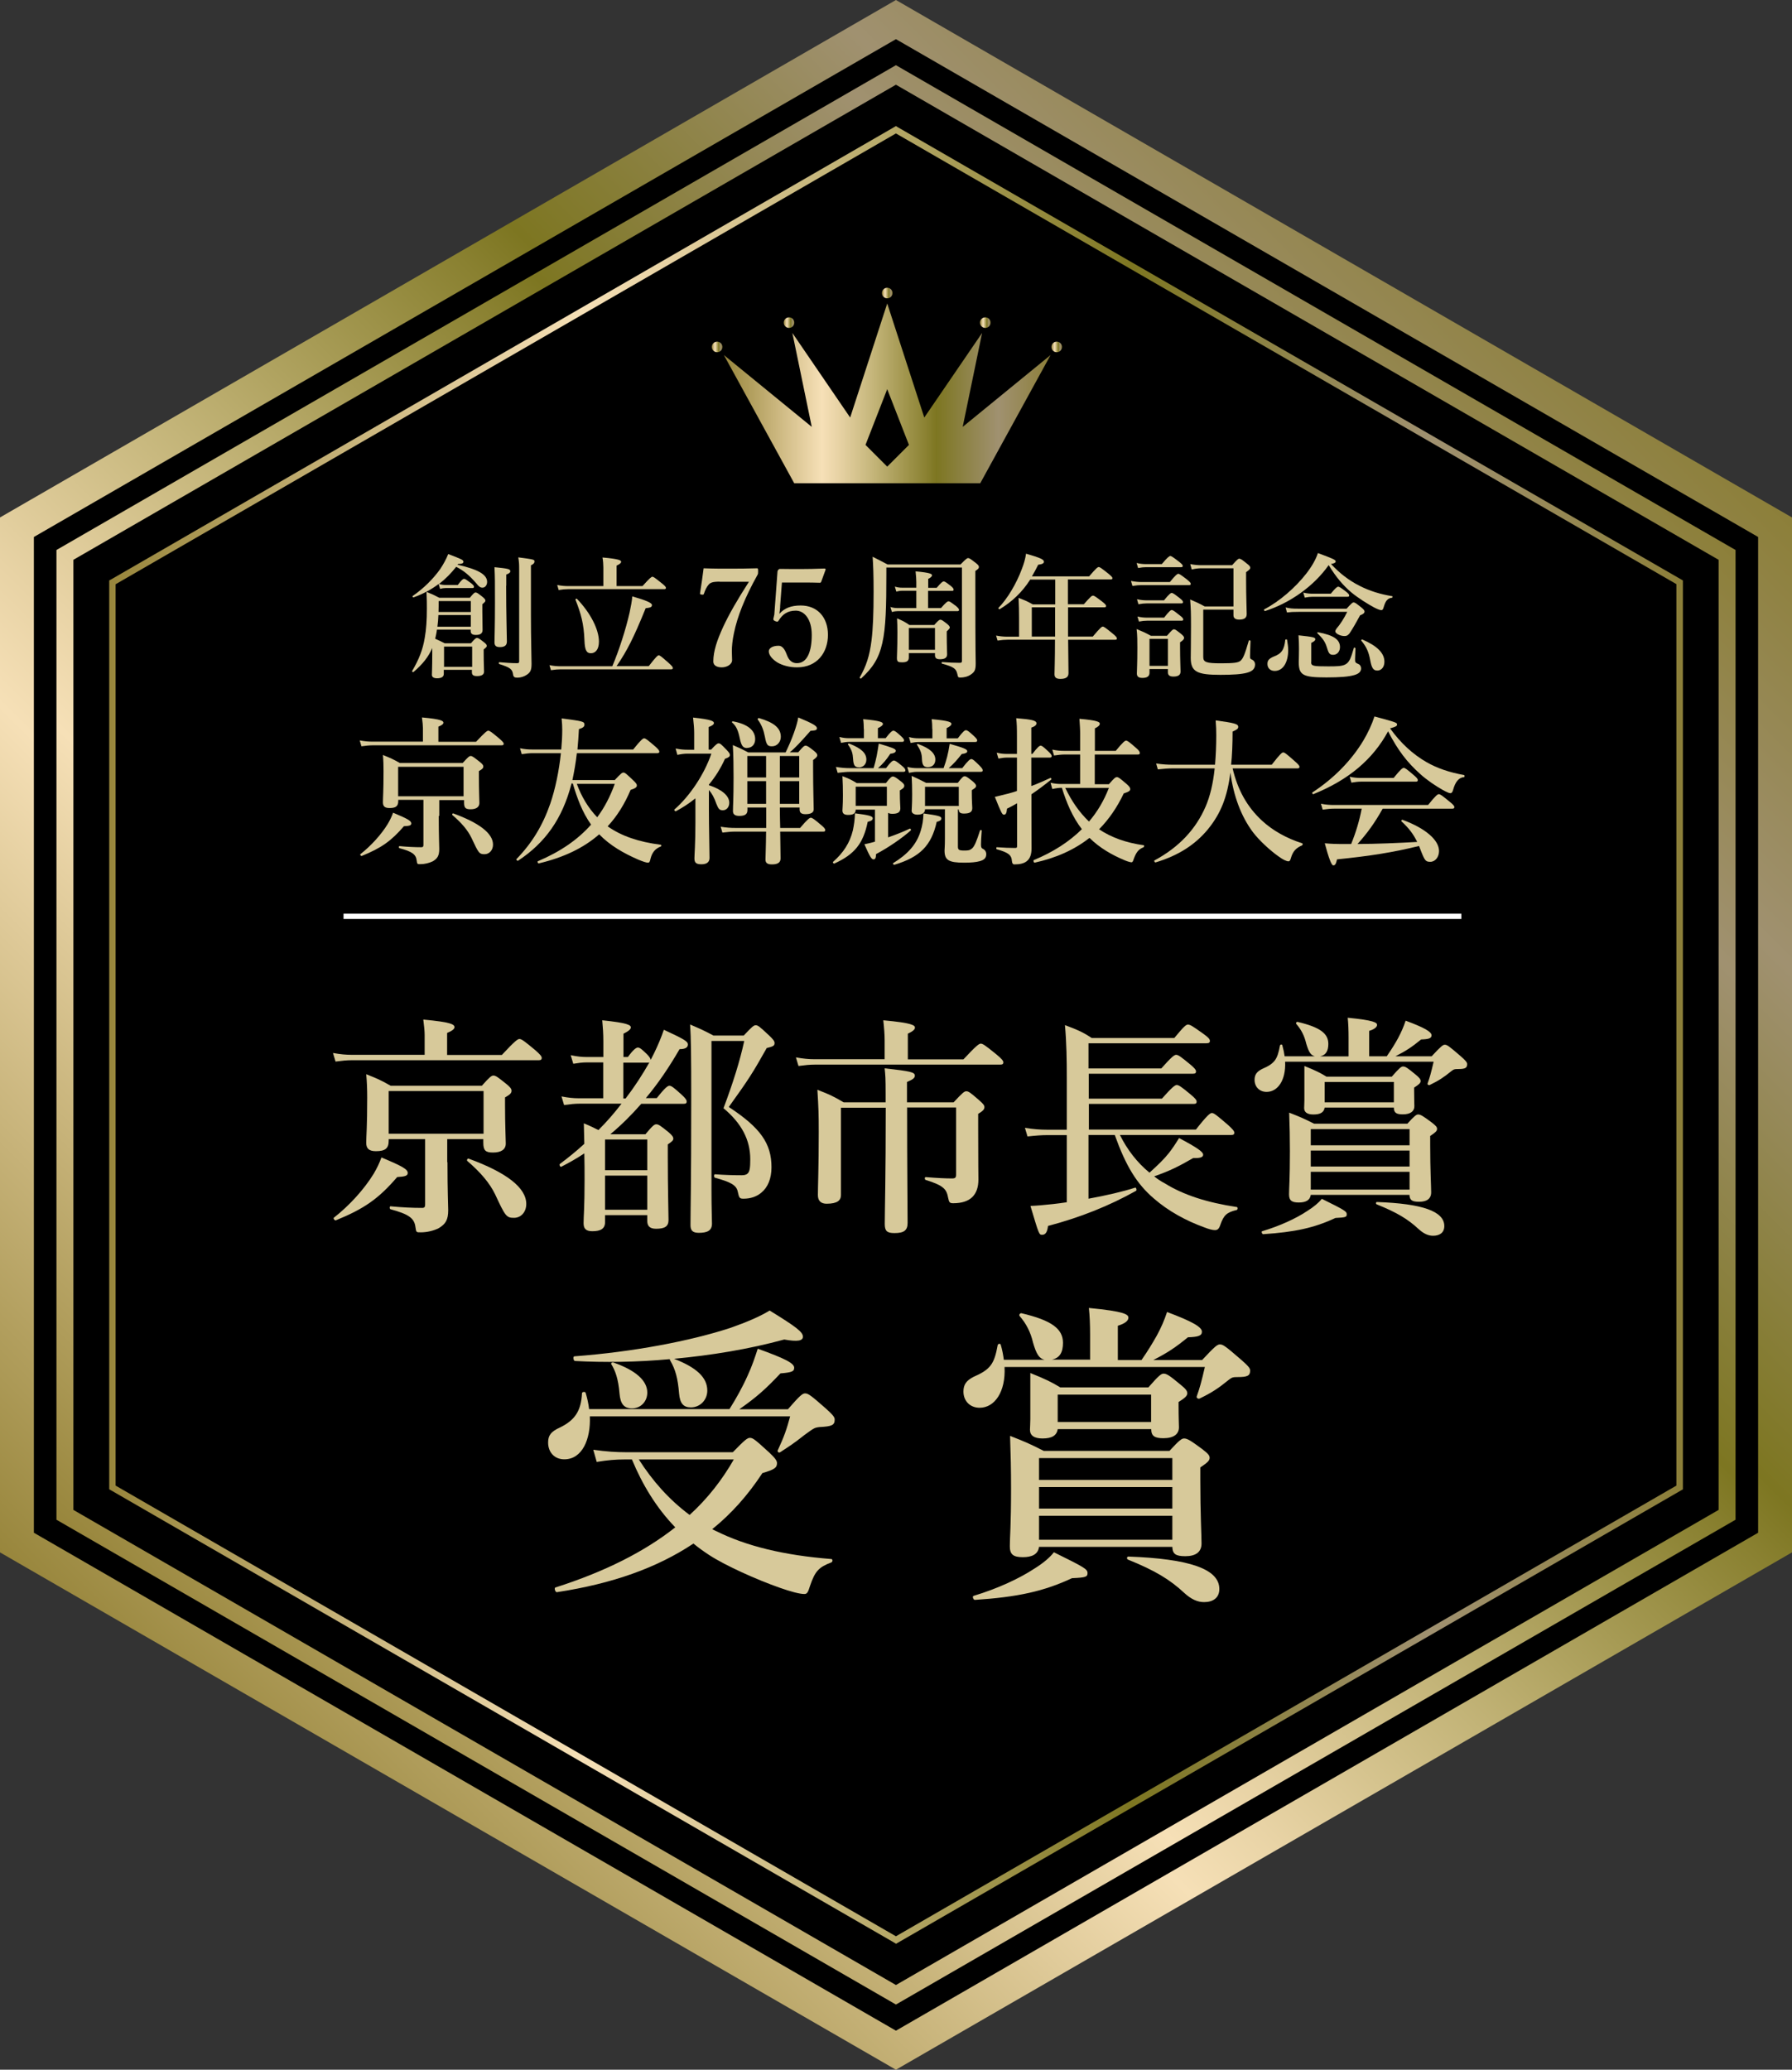
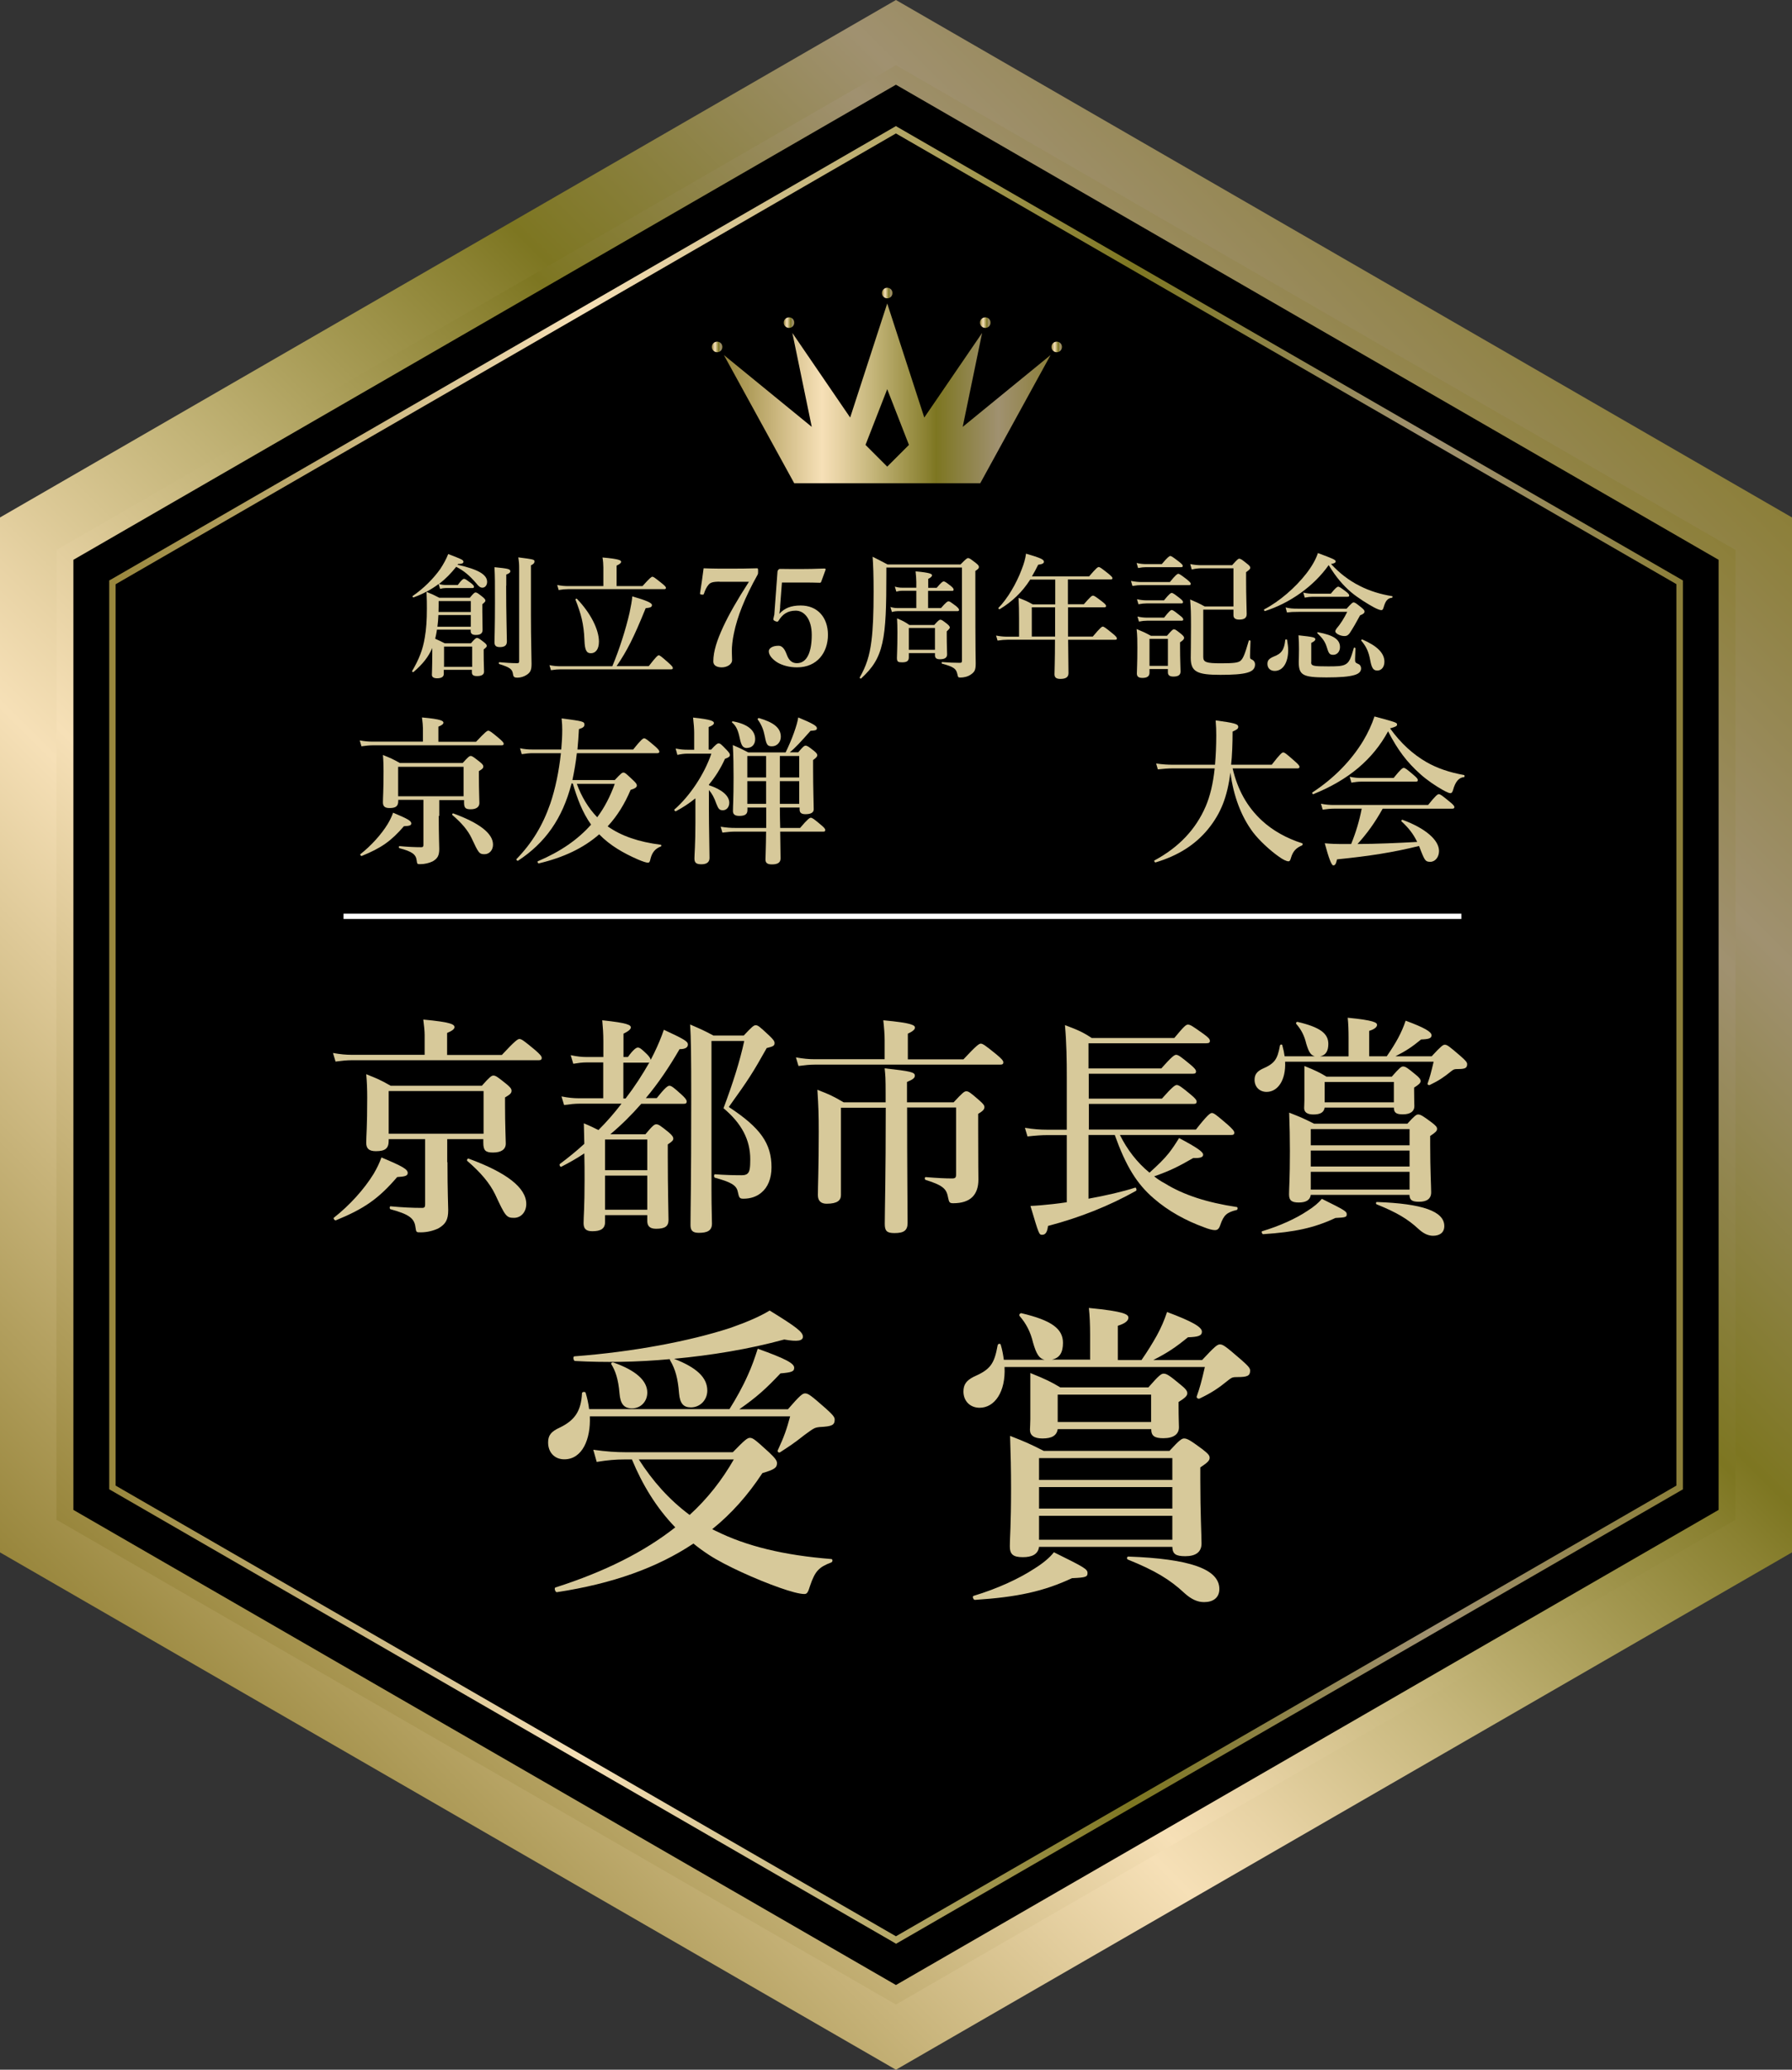
<svg xmlns="http://www.w3.org/2000/svg" xmlns:xlink="http://www.w3.org/1999/xlink" id="_レイヤー_2" data-name="レイヤー 2" viewBox="0 0 146.01 168.59">
  <rect x="0" y="0" width="146.01" height="168.59" fill="#333333" stroke="none" />
  <defs>
    <style>
      .cls-1 {
        fill: url(#_名称未設定グラデーション_723-9);
      }

      .cls-2 {
        fill: url(#_名称未設定グラデーション_723-6);
      }

      .cls-3 {
        fill: url(#_名称未設定グラデーション_723-4);
      }

      .cls-4 {
        fill: #d7c99a;
      }

      .cls-5 {
        fill: url(#_名称未設定グラデーション_723-2);
      }

      .cls-6 {
        fill: url(#_名称未設定グラデーション_723);
      }

      .cls-7 {
        fill: url(#_名称未設定グラデーション_723-5);
      }

      .cls-8 {
        fill: url(#_名称未設定グラデーション_723-3);
      }

      .cls-9 {
        fill: url(#_名称未設定グラデーション_723-7);
      }

      .cls-10 {
        fill: url(#_名称未設定グラデーション_723-8);
      }

      .cls-11 {
        fill: none;
        stroke: #fff;
        stroke-miterlimit: 10;
        stroke-width: .43px;
      }
    </style>
    <linearGradient id="_名称未設定グラデーション_723" data-name="名称未設定グラデーション 723" x1="15.43" y1="141.87" x2="130.58" y2="26.72" gradientUnits="userSpaceOnUse">
      <stop offset="0" stop-color="#98863c" />
      <stop offset=".3" stop-color="#f6e0b7" />
      <stop offset=".35" stop-color="#e8d3a5" />
      <stop offset=".46" stop-color="#c3b478" />
      <stop offset=".62" stop-color="#8a8131" />
      <stop offset=".65" stop-color="#7d7621" />
      <stop offset=".84" stop-color="#a09170" />
      <stop offset="1" stop-color="#8c7f39" />
    </linearGradient>
    <linearGradient id="_名称未設定グラデーション_723-2" data-name="名称未設定グラデーション 723" x1="19.05" y1="138.25" x2="126.95" y2="30.35" xlink:href="#_名称未設定グラデーション_723" />
    <linearGradient id="_名称未設定グラデーション_723-3" data-name="名称未設定グラデーション 723" x1="8.9" y1="84.3" x2="137.11" y2="84.3" xlink:href="#_名称未設定グラデーション_723" />
    <linearGradient id="_名称未設定グラデーション_723-4" data-name="名称未設定グラデーション 723" x1="58.99" y1="32.04" x2="85.6" y2="32.04" xlink:href="#_名称未設定グラデーション_723" />
    <linearGradient id="_名称未設定グラデーション_723-5" data-name="名称未設定グラデーション 723" x1="58" y1="28.26" x2="58.86" y2="28.26" xlink:href="#_名称未設定グラデーション_723" />
    <linearGradient id="_名称未設定グラデーション_723-6" data-name="名称未設定グラデーション 723" x1="85.67" y1="28.26" x2="86.53" y2="28.26" xlink:href="#_名称未設定グラデーション_723" />
    <linearGradient id="_名称未設定グラデーション_723-7" data-name="名称未設定グラデーション 723" x1="63.86" y1="26.28" x2="64.72" y2="26.28" xlink:href="#_名称未設定グラデーション_723" />
    <linearGradient id="_名称未設定グラデーション_723-8" data-name="名称未設定グラデーション 723" x1="79.85" y1="26.28" x2="80.71" y2="26.28" xlink:href="#_名称未設定グラデーション_723" />
    <linearGradient id="_名称未設定グラデーション_723-9" data-name="名称未設定グラデーション 723" x1="71.86" y1="23.87" x2="72.72" y2="23.87" xlink:href="#_名称未設定グラデーション_723" />
  </defs>
  <g id="AW2">
    <g>
      <g>
        <polygon class="cls-6" points="73 0 0 42.15 0 126.45 73 168.59 146.01 126.45 146.01 42.15 73 0" />
-         <polygon points="73 3.19 2.76 43.74 2.76 124.85 73 165.41 143.25 124.85 143.25 43.74 73 3.19" />
        <polygon class="cls-5" points="73 5.31 4.6 44.8 4.6 123.79 73 163.28 141.41 123.79 141.41 44.8 73 5.31" />
        <polygon points="73 6.9 5.98 45.6 5.98 122.99 73 161.69 140.03 122.99 140.03 45.6 73 6.9" />
-         <polygon points="10.58 48.25 10.58 120.34 73 156.38 135.43 120.34 135.43 48.25 73 12.21 10.58 48.25" />
        <path class="cls-8" d="M73.13,10.35l-.13-.08L9.03,47.21l-.13,.07V121.31l63.98,36.94,.13,.08,63.98-36.94,.13-.07V47.28L73.13,10.35Zm63.46,110.66l-63.59,36.71L9.42,121.01V47.59L73,10.87l63.59,36.71V121.01Z" />
        <g>
          <path class="cls-3" d="M78.44,34.77l1.58-7.65-4.71,6.89-3.02-9.29-3.02,9.29-4.71-6.89,1.58,7.65-7.16-5.85,5.73,10.44h15.16l5.73-10.44-7.16,5.85Zm-6.15,3.24l-1.77-1.77,1.77-4.54,1.77,4.54-1.77,1.77Z" />
          <path class="cls-7" d="M58.86,28.26c0,.24-.19,.43-.43,.43s-.43-.19-.43-.43,.19-.43,.43-.43,.43,.19,.43,.43Z" />
          <path class="cls-2" d="M86.53,28.26c0,.24-.19,.43-.43,.43s-.43-.19-.43-.43,.19-.43,.43-.43,.43,.19,.43,.43Z" />
          <path class="cls-9" d="M64.72,26.28c0,.24-.19,.43-.43,.43s-.43-.19-.43-.43,.19-.43,.43-.43,.43,.19,.43,.43Z" />
          <path class="cls-10" d="M80.71,26.28c0,.24-.19,.43-.43,.43s-.43-.19-.43-.43,.19-.43,.43-.43,.43,.19,.43,.43Z" />
          <path class="cls-1" d="M72.72,23.87c0,.24-.19,.43-.43,.43s-.43-.19-.43-.43,.19-.43,.43-.43,.43,.19,.43,.43Z" />
        </g>
        <g>
          <path class="cls-4" d="M34.6,84.29c0-.28-.04-.7-.11-1.24,2.33,.21,2.54,.41,2.54,.62,0,.15-.19,.3-.6,.47v1.79h4.46c1.07-1.15,1.3-1.3,1.43-1.3,.17,0,.38,.15,1.28,.9,.39,.34,.54,.51,.54,.64s-.06,.19-.24,.19h-15.24c-.4,0-.79,.04-1.32,.11l-.21-.7c.6,.11,1.07,.15,1.53,.15h5.94v-1.64Zm-2.24,11.59c-1.52,1.77-2.69,2.58-4.99,3.52-.09,.04-.24-.15-.17-.21,1.28-1,2.48-2.33,3.24-3.57,.28-.47,.49-.92,.64-1.34,1.69,.71,2.14,.96,2.14,1.26,0,.23-.19,.3-.87,.34Zm4.1-1.22c0,2.48,.06,3.46,.06,3.91,0,.79-.21,1.13-.77,1.47-.41,.21-.96,.34-1.45,.34-.38,0-.39,.02-.45-.43-.09-.73-.56-1.05-2.03-1.45-.09-.02-.09-.24,0-.24,.94,.09,1.77,.13,2.58,.13,.19,0,.24-.08,.24-.28v-5.32h-2.97v.13c0,.62-.28,.85-1.04,.85-.56,0-.79-.21-.79-.68,0-.6,.08-1.22,.08-3.69,0-.62-.02-1.26-.08-1.9,.94,.38,1.09,.43,1.99,.94h7.43c.64-.72,.79-.83,.94-.83,.19,0,.34,.11,1.05,.68,.32,.26,.43,.4,.43,.55,0,.19-.09,.3-.53,.55v.62c0,1.64,.06,2.77,.06,3.14,0,.47-.36,.73-1.04,.73-.62,0-.79-.17-.79-.81v-.28h-2.94v1.88Zm2.94-5.79h-7.73v3.48h7.73v-3.48Zm2.48,10.33c-.62,0-.71-.13-1.54-1.92-.45-.92-1.17-1.77-2.26-2.71-.08-.06,.02-.23,.11-.19,3.09,1.13,4.69,2.37,4.69,3.69,0,.66-.43,1.13-1,1.13Z" />
          <path class="cls-4" d="M53.49,89.47c.7-.88,.92-1.03,1.05-1.03,.17,0,.36,.15,1,.73,.26,.24,.41,.41,.41,.55s-.06,.19-.24,.19h-3.46c-.77,.88-1.62,1.73-2.52,2.48h2.86c.58-.7,.73-.81,.88-.81,.19,0,.34,.11,1,.64,.28,.24,.39,.38,.39,.53,0,.13-.09,.23-.45,.47v1c0,2.67,.06,4.55,.06,5.16,0,.53-.32,.71-1.02,.71-.58,0-.71-.3-.71-.64v-.47h-3.44v.56c0,.55-.36,.75-1.04,.75-.54,0-.71-.23-.71-.66,0-.56,.08-1.24,.08-3.52,0-.71,0-1.43-.02-2.16-.6,.4-1.22,.75-1.88,1.09-.08,.04-.19-.17-.11-.23,.68-.51,1.35-1.05,1.99-1.64-.02-.56-.02-1.11-.04-1.67,.58,.24,.85,.38,1.19,.55,.68-.68,1.3-1.39,1.88-2.15h-3.42c-.38,0-.75,.04-1.26,.11l-.21-.7c.56,.11,.98,.15,1.41,.15h1.99v-2.92h-1.37c-.32,0-.64,.04-1.07,.11l-.21-.7c.53,.11,.9,.15,1.3,.15h1.36v-1.28c0-.62-.04-1.17-.09-1.71,2.11,.21,2.33,.4,2.33,.58,0,.15-.21,.32-.6,.51v1.9h.36c.45-.62,.68-.77,.81-.77,.17,0,.34,.15,.75,.55,.15,.15,.28,.32,.3,.45,.09-.19,.19-.36,.28-.55,.32-.66,.58-1.28,.79-1.9,1.71,.79,1.96,.96,1.96,1.2s-.21,.38-.68,.38c-.85,1.47-1.75,2.8-2.75,3.99h.88Zm-.75,3.35h-3.44v2.5h3.44v-2.5Zm0,2.94h-3.44v2.78h3.44v-2.78Zm-1.77-6.28c.71-.92,1.36-1.92,1.94-2.94-.04,.02-.09,.02-.15,.02h-1.97v2.92h.19Zm9.62-5.12c.68-.73,.83-.85,.98-.85,.19,0,.32,.11,1.09,.83,.34,.32,.45,.47,.45,.62,0,.21-.09,.28-.64,.41-1.13,2.01-1.45,2.52-3.09,4.8,2.58,1.69,3.48,2.97,3.48,4.91,0,.92-.3,1.64-.83,2.07-.38,.32-.87,.49-1.45,.49-.32,0-.36-.06-.47-.58-.11-.55-.64-.79-1.86-1.13-.09-.02-.09-.28,0-.28,.77,.06,1.6,.08,2.16,.08,.24,0,.41-.04,.51-.15,.17-.15,.21-.49,.21-1.15,0-1.58-.7-2.92-2.18-4.16,.77-2.05,1.33-3.82,1.69-5.48h-2.67v12.15c0,1.54,.04,2.24,.04,2.73,0,.58-.39,.75-1.07,.75-.53,0-.68-.21-.68-.64,0-1.45,.06-2.77,.06-10.42,0-3.33-.02-4.82-.09-5.91,.92,.4,1.05,.45,1.9,.9h2.46Z" />
          <path class="cls-4" d="M72.08,84.75c0-.47-.04-1-.11-1.64,2.37,.21,2.58,.41,2.58,.6,0,.15-.21,.32-.58,.49v2.09h4.53c1.05-1.13,1.28-1.28,1.41-1.28,.17,0,.38,.15,1.28,.88,.41,.34,.56,.51,.56,.64s-.06,.19-.25,.19h-15.12c-.4,0-.79,.04-1.32,.11l-.21-.7c.6,.11,1.07,.15,1.53,.15h5.7v-1.54Zm1.83,5.47c0,4.89,.04,8.26,.04,9.39,0,.62-.3,.83-1.07,.83-.62,0-.79-.17-.79-.75,0-1,.08-3.86,.08-9.46h-3.65v7.11c0,.43-.28,.71-1.17,.71-.43,0-.71-.21-.71-.7,0-.7,.07-2.28,.07-5.14,0-1.43-.02-1.99-.11-3.44,1.03,.4,1.19,.47,2.14,1.02h3.42v-.7c0-1.3-.02-1.49-.08-2.07,2.16,.24,2.46,.32,2.46,.6,0,.19-.17,.32-.64,.51v1.66h3.8c.73-.79,.88-.9,1.03-.9,.19,0,.34,.11,1.05,.73,.32,.28,.43,.41,.43,.56,0,.19-.13,.32-.51,.55v1.03c0,3.31,.02,3.76,.02,4.33,0,.62-.17,1.09-.49,1.41-.34,.34-.87,.51-1.56,.51-.28,0-.34-.06-.41-.41-.13-.71-.32-1.02-1.84-1.49-.09-.02-.09-.23,0-.23,.96,.08,1.64,.11,2.14,.11,.28,0,.34-.06,.34-.34v-5.44h-4.01Z" />
          <path class="cls-4" d="M97.44,92.01c.94-1.2,1.17-1.35,1.3-1.35,.17,0,.36,.15,1.28,.94,.4,.36,.55,.53,.55,.66s-.06,.19-.25,.19h-9.07c.58,1.17,1.39,2.24,2.41,3.07,.73-.66,1.19-1.11,1.58-1.6,.28-.36,.53-.73,.83-1.22,1.49,.79,1.96,1.13,1.96,1.35,0,.19-.17,.3-.81,.28-1.3,.75-1.94,1.05-3.18,1.49,.26,.21,.54,.4,.85,.56,1.54,.96,3.48,1.58,5.89,1.94,.09,.02,.07,.23-.02,.24-.79,.19-1.05,.41-1.32,1.19-.11,.34-.23,.45-.45,.45-.19,0-.51-.08-.88-.23-1.47-.53-2.92-1.32-4.1-2.35-1.39-1.19-2.28-2.65-3.18-5.17h-2.14v5.19c1.43-.26,2.82-.58,3.8-.9,.09-.04,.15,.23,.07,.26-2.18,1.22-4.52,2.16-7.17,2.86-.06,.51-.21,.72-.47,.72s-.26,0-.96-2.35c.54-.02,1.15-.08,1.81-.15,.38-.04,.75-.09,1.15-.15v-5.47h-1.58c-.49,0-.98,.04-1.62,.11l-.21-.7c.71,.11,1.24,.15,1.79,.15h1.62v-4.25c0-1.41-.02-2.84-.15-4.27,1.09,.41,1.47,.58,2.18,1.05h6.73c.81-.98,.96-1.09,1.11-1.09,.19,0,.36,.11,1.26,.75,.41,.3,.53,.43,.53,.58,0,.13-.08,.19-.28,.19h-9.61v2.05h5.93c.85-.96,1.07-1.11,1.21-1.11,.17,0,.38,.15,1.13,.77,.34,.28,.49,.45,.49,.58s-.06,.19-.24,.19h-8.5v2.03h5.96c.85-.96,1.07-1.11,1.21-1.11,.17,0,.38,.15,1.13,.77,.34,.28,.49,.45,.49,.58s-.06,.19-.24,.19h-8.54v2.09h8.77Z" />
          <path class="cls-4" d="M109.88,86.04v-1.52c0-.6-.02-1.15-.07-1.62,2.16,.21,2.39,.4,2.39,.58s-.21,.36-.64,.49v2.07h1.43c.39-.56,.68-1.03,.92-1.47,.26-.49,.45-.92,.62-1.43,1.51,.56,2.11,.9,2.11,1.19,0,.24-.21,.32-.85,.34-.73,.6-1.24,.94-2.09,1.37h2.95c.77-.83,.92-.94,1.07-.94,.19,0,.34,.11,1.28,.92,.43,.38,.54,.51,.54,.66,0,.32-.17,.4-.75,.4-.28,0-.34,.02-.51,.15-.68,.55-1.05,.79-1.79,1.15-.08,.04-.21-.04-.17-.13,.19-.53,.28-.87,.49-1.77h-12.1c.07,1.51-.6,2.46-1.51,2.46-.58,0-.98-.41-.98-.98,0-.41,.17-.66,.6-.88,1.04-.45,1.26-.77,1.47-1.92,.02-.09,.17-.11,.19-.02,.09,.32,.15,.62,.19,.9h2.46c-.32-.08-.49-.32-.7-1.03-.15-.64-.41-1.15-.81-1.6-.06-.08,.02-.19,.11-.17,1.82,.43,2.5,.94,2.5,1.79,0,.56-.19,.92-.68,1.02h2.29Zm-1.07,13.17c-1.73,.81-3.31,1.15-5.89,1.32-.09,0-.17-.23-.08-.24,1.43-.43,2.75-1.03,3.69-1.66,.51-.32,.92-.66,1.17-.98,1.86,.92,2.03,1.02,2.03,1.26,0,.23-.09,.26-.92,.3Zm-2.01-1.88c-.06,.45-.43,.62-.98,.62-.58,0-.79-.17-.79-.66,0-.56,.07-1.2,.07-3.52,0-1.03-.02-2.09-.06-3.14,.96,.38,1.09,.43,2.03,.9h7.6c.58-.64,.73-.75,.88-.75,.19,0,.38,.11,1.09,.64,.34,.26,.45,.38,.45,.53,0,.17-.11,.28-.56,.58v.75c0,2.01,.08,3.39,.08,3.84,0,.53-.36,.77-.98,.77-.58,0-.77-.13-.79-.56h-8.05Zm1.13-7.11c-.06,.4-.36,.56-.92,.56-.51,0-.75-.19-.75-.53,0-.09,.02-.4,.02-.64v-2.78c.94,.38,1.28,.55,1.8,.87h5.32c.62-.71,.77-.83,.92-.83,.19,0,.36,.11,1.02,.66,.3,.24,.41,.38,.41,.53s-.13,.28-.53,.53v.26c0,.7,.02,1.11,.02,1.26,0,.41-.32,.66-.94,.66-.53,0-.73-.13-.73-.55h-5.64Zm6.92,1.75h-8.05v1.32h8.05v-1.32Zm-8.05,3.05h8.05v-1.3h-8.05v1.3Zm0,1.88h8.05v-1.45h-8.05v1.45Zm6.77-8.77h-5.64v1.66h5.64v-1.66Zm3.2,12.53c-.4,0-.77-.17-1.19-.55-.87-.81-1.77-1.35-3.41-2.01-.09-.04-.07-.19,.02-.19,3.69,.13,5.49,.75,5.49,1.96,0,.56-.41,.79-.92,.79Z" />
          <path class="cls-4" d="M59.43,114.79c.53-.84,1.07-1.8,1.5-2.77,.33-.71,.58-1.45,.81-2.16,2.26,.81,2.97,1.19,2.97,1.55,0,.3-.18,.38-1.12,.46-1.17,1.24-1.93,1.93-3.35,2.92h3.96c.99-1.14,1.19-1.29,1.4-1.29,.25,0,.46,.15,1.7,1.24,.56,.51,.71,.69,.71,.89,0,.46-.23,.56-1.22,.61-.43,.05-.46,.08-1.22,.63-.94,.74-1.19,.89-2,1.42-.1,.08-.25-.03-.2-.15,.53-1.14,.73-1.73,1.01-2.77h-16.32c.08,1.85-.61,3.5-2.08,3.5-.79,0-1.32-.56-1.32-1.37,0-.58,.23-.89,.96-1.22,1.19-.58,1.73-1.32,1.8-2.79,0-.13,.28-.15,.3-.03,.13,.43,.23,.89,.28,1.32h11.42Zm-1.09,9.92c2.49,1.24,5.56,1.98,9.39,2.28,.13,0,.13,.23,0,.28-1.01,.38-1.32,.71-1.72,1.88-.18,.58-.25,.69-.48,.69-.38,0-1.12-.2-2-.51-1.88-.66-4.42-1.8-5.74-2.66-.46-.3-.89-.61-1.29-.94-2.97,1.98-6.6,3.27-11.12,3.96-.13,.03-.25-.33-.13-.38,4.04-1.29,7.26-2.92,9.77-4.9-1.55-1.6-2.69-3.5-3.53-5.53h-.61c-.69,0-1.35,.05-2.26,.2l-.28-.99c1.07,.15,1.85,.2,2.64,.2h8.73c.99-1.02,1.19-1.17,1.39-1.17,.25,0,.43,.15,1.55,1.17,.51,.48,.66,.69,.66,.89,0,.38-.23,.53-1.19,.81-1.17,1.78-2.51,3.3-4.09,4.57l.3,.15Zm-11.49-13.85c-.13,0-.18-.38-.05-.38,4.79-.36,9.41-1.24,12.69-2.31,1.32-.46,2.44-.94,3.22-1.42,2.18,1.34,2.71,1.75,2.71,2.13,0,.33-.41,.43-1.52,.23-2.89,.79-5.96,1.29-8.98,1.57,1.83,.71,2.71,1.52,2.71,2.59,0,.76-.58,1.37-1.34,1.37-.61,0-.89-.33-.96-1.14-.1-1.24-.3-1.95-.71-2.66-.03-.05-.05-.08-.05-.13-2.69,.25-5.33,.28-7.71,.15Zm4.64,3.86c-.68,0-.94-.41-1.01-1.19-.1-1.24-.36-1.9-.66-2.39-.08-.1,.05-.2,.18-.15,1.8,.63,2.74,1.47,2.74,2.44,0,.76-.56,1.29-1.24,1.29Zm.56,4.16c1.12,1.75,2.46,3.27,4.14,4.52,1.45-1.32,2.64-2.84,3.6-4.52h-7.74Z" />
          <path class="cls-4" d="M88.82,110.78v-2.06c0-.81-.03-1.55-.1-2.18,2.92,.28,3.22,.53,3.22,.79s-.28,.48-.86,.66v2.79h1.93c.53-.76,.91-1.4,1.24-1.98,.36-.66,.61-1.24,.84-1.93,2.03,.76,2.84,1.22,2.84,1.6,0,.33-.28,.43-1.14,.46-.99,.81-1.67,1.27-2.82,1.85h3.98c1.04-1.12,1.24-1.27,1.45-1.27,.25,0,.46,.15,1.72,1.24,.58,.51,.74,.69,.74,.89,0,.43-.23,.53-1.02,.53-.38,0-.46,.03-.69,.2-.91,.74-1.42,1.07-2.41,1.55-.1,.05-.28-.05-.23-.18,.25-.71,.38-1.17,.66-2.39h-16.32c.1,2.03-.81,3.32-2.03,3.32-.79,0-1.32-.56-1.32-1.32,0-.56,.23-.89,.81-1.19,1.39-.61,1.7-1.04,1.98-2.59,.03-.13,.23-.15,.25-.03,.13,.43,.2,.84,.25,1.22h3.32c-.43-.1-.66-.43-.94-1.4-.2-.86-.56-1.55-1.09-2.16-.08-.1,.03-.25,.15-.23,2.46,.58,3.38,1.27,3.38,2.41,0,.76-.25,1.24-.91,1.37h3.1Zm-1.45,17.76c-2.33,1.09-4.46,1.55-7.94,1.78-.13,0-.23-.3-.1-.33,1.93-.58,3.71-1.4,4.97-2.23,.69-.43,1.24-.89,1.57-1.32,2.51,1.24,2.74,1.37,2.74,1.7,0,.3-.13,.36-1.24,.41Zm-2.71-2.54c-.08,.61-.58,.84-1.32,.84-.79,0-1.06-.23-1.06-.89,0-.76,.1-1.62,.1-4.75,0-1.4-.03-2.82-.08-4.24,1.29,.51,1.47,.58,2.74,1.22h10.25c.79-.86,.99-1.01,1.19-1.01,.25,0,.51,.15,1.47,.86,.46,.36,.61,.51,.61,.71,0,.23-.15,.38-.76,.79v1.01c0,2.72,.1,4.57,.1,5.18,0,.71-.48,1.04-1.32,1.04-.79,0-1.04-.18-1.06-.76h-10.86Zm1.52-9.59c-.08,.53-.48,.76-1.24,.76-.69,0-1.02-.25-1.02-.71,0-.13,.03-.53,.03-.86v-3.76c1.27,.51,1.73,.74,2.44,1.17h7.18c.84-.96,1.04-1.12,1.24-1.12,.25,0,.48,.15,1.37,.89,.41,.33,.56,.51,.56,.71s-.18,.38-.71,.71v.36c0,.94,.03,1.5,.03,1.7,0,.56-.43,.89-1.27,.89-.71,0-.99-.18-.99-.74h-7.61Zm9.34,2.36h-10.86v1.78h10.86v-1.78Zm-10.86,4.11h10.86v-1.75h-10.86v1.75Zm0,2.54h10.86v-1.95h-10.86v1.95Zm9.13-11.82h-7.61v2.23h7.61v-2.23Zm4.31,16.9c-.53,0-1.04-.23-1.6-.74-1.17-1.09-2.38-1.83-4.59-2.72-.13-.05-.1-.25,.03-.25,4.97,.18,7.41,1.01,7.41,2.64,0,.76-.56,1.07-1.24,1.07Z" />
        </g>
      </g>
      <g>
        <path class="cls-4" d="M35.24,52.74c-.32,.76-.8,1.36-1.55,2-.04,.03-.14-.03-.11-.08,.55-.94,.87-1.73,1.03-2.72,.12-.67,.17-1.43,.17-2.38,0-.41,0-.66-.03-1.35,.51,.21,.58,.24,1.04,.48h2.49c.3-.36,.38-.43,.47-.43,.11,0,.2,.07,.57,.36,.17,.14,.23,.22,.23,.31,0,.07-.07,.14-.25,.29v.59c0,.58,.02,.95,.02,1.5,0,.3-.2,.41-.55,.41-.28,0-.42-.1-.42-.32v-.11h-2.75c-.03,.26-.09,.51-.14,.74,.3,.13,.42,.19,.78,.37h2.13c.32-.37,.41-.44,.49-.44,.11,0,.21,.07,.57,.35,.17,.13,.23,.21,.23,.3,0,.08-.04,.12-.25,.29v.3c0,.79,.03,1.33,.03,1.51,0,.24-.2,.36-.57,.36-.3,0-.42-.09-.42-.31v-.2h-2.29v.33c0,.24-.19,.36-.55,.36-.27,0-.42-.1-.42-.28,0-.27,.03-.56,.03-1.71v-.54Zm.5-5.17c-.61,.46-1.28,.81-2.04,1.09-.05,.02-.12-.08-.08-.11,.9-.62,1.68-1.4,2.25-2.2,.27-.41,.49-.81,.65-1.22,1.1,.42,1.24,.48,1.24,.63,0,.12-.12,.18-.44,.18l-.04,.06c1.68,.38,2.41,.8,2.41,1.4,0,.26-.16,.47-.38,.47-.16,0-.3-.09-.49-.34-.58-.67-1.01-1.03-1.65-1.36-.41,.52-.87,.99-1.4,1.4,.22,.06,.38,.08,.54,.08h.99c.3-.41,.43-.5,.51-.5,.1,0,.22,.09,.57,.35,.15,.12,.24,.21,.24,.29s-.03,.11-.14,.11h-2.17c-.13,0-.28,.02-.45,.07l-.11-.37Zm-.02,2.53c-.01,.32-.04,.63-.08,.95h2.72v-.95h-2.64Zm2.64-1.14h-2.62c0,.32,0,.62-.01,.89h2.63v-.89Zm.11,3.71h-2.29v1.65h2.29v-1.65Zm2.77-4.96c0,2.38,.06,4.02,.06,4.55,0,.31-.19,.45-.57,.45-.32,0-.44-.12-.44-.4,0-.32,.04-1.28,.04-3.21,0-1.72,0-2.06-.04-2.9,1.1,.11,1.29,.15,1.29,.33,0,.1-.08,.18-.33,.27v.9Zm1.06-1.39c0-.39-.01-.53-.07-.92,1.3,.17,1.32,.18,1.32,.34,0,.12-.08,.21-.29,.31v4.03c0,2,.05,3.49,.05,3.99s-.09,.68-.35,.87c-.24,.17-.53,.26-.8,.26-.25,0-.33-.06-.36-.28-.06-.42-.24-.55-1.12-.83-.05-.01-.05-.15,0-.15,.48,.04,1.01,.08,1.44,.08,.14,0,.18-.03,.18-.15v-7.55Z" />
        <path class="cls-4" d="M49.89,54.27c.56-1.32,1.11-3.05,1.41-4.38,.11-.51,.19-.96,.22-1.31,1.13,.32,1.6,.53,1.6,.7,0,.17-.12,.22-.51,.26-1,2.46-1.51,3.45-2.37,4.72h2.62c.61-.79,.74-.88,.81-.88,.1,0,.21,.09,.8,.61,.27,.24,.35,.34,.35,.42s-.03,.11-.14,.11h-8.99c-.24,0-.48,.02-.8,.07l-.12-.41c.35,.07,.63,.09,.89,.09h4.22Zm-.73-8.05c0-.24-.02-.52-.07-.81,1.39,.12,1.52,.24,1.52,.35,0,.1-.12,.2-.37,.31v1.67h2.11c.6-.67,.73-.76,.8-.76,.1,0,.22,.09,.77,.53,.25,.2,.34,.3,.34,.37s-.03,.11-.14,.11h-7.83c-.23,0-.46,.02-.77,.07l-.12-.41c.35,.07,.62,.09,.88,.09h2.88v-1.52Zm-1.01,6.99c-.35,0-.5-.22-.53-1.06-.05-1.33-.28-2.16-.73-3.3-.02-.06,.09-.11,.12-.07,1.09,1.13,1.79,2.48,1.79,3.48,0,.64-.28,.95-.66,.95Z" />
        <path class="cls-4" d="M58.64,47.38c-.6,0-.77,.09-.9,.24-.16,.18-.29,.45-.38,.73-.03,.08-.05,.11-.2,.08-.12-.01-.13-.04-.12-.12,.09-.56,.22-1.44,.29-2.02,.73,.03,1.45,.03,2.21,.03s1.44-.01,2.14-.03c.07,0,.09,.01,.09,.23,0,.15,0,.21-.04,.29-1.07,1.91-1.66,3.45-1.93,4.77-.12,.56-.17,1.08-.17,1.45,0,.31,.02,.47,.02,.74,0,.35-.42,.59-.84,.59-.36,0-.69-.13-.69-.48,0-.84,.31-1.74,.79-2.79,.5-1.08,1.16-2.22,2.11-3.7h-2.39Z" />
        <path class="cls-4" d="M63.57,49.43c-.01,.17-.04,.34-.07,.57,.41-.46,.95-.68,1.74-.68,1.36,0,2.22,.96,2.22,2.39s-.87,2.65-2.52,2.65c-.65,0-1.18-.17-1.55-.37-.36-.21-.75-.57-.75-.94,0-.23,.28-.45,.79-.45,.43,0,.59,.52,.71,.81,.13,.32,.35,.61,.79,.61,.86,0,1.21-.99,1.21-2.3s-.62-1.98-1.3-1.98-1.09,.31-1.39,.8c-.07,.11-.11,.13-.3,.05-.15-.07-.15-.12-.13-.22,.02-.09,.05-.21,.07-.31l.26-3.51s.01-.08,.07-.14c.05-.06,.09-.07,.15-.07,.44,.01,1.14,.01,1.73,.01,.45,0,1.14-.01,1.87-.04,.08,0,.11,.04,.1,.09l-.36,.99c-.02,.06-.07,.08-.11,.08-.44-.01-.71-.02-1.11-.02h-1.98l-.15,1.98Z" />
        <path class="cls-4" d="M78.25,45.99c.45-.46,.54-.53,.63-.53,.11,0,.2,.07,.63,.4,.19,.15,.25,.23,.25,.32,0,.11-.03,.15-.29,.33v1.24c0,5.67,.03,6.07,.03,6.29,0,.54-.09,.69-.39,.9-.27,.19-.6,.25-.86,.25-.19,0-.19-.03-.25-.3-.1-.41-.27-.57-1.24-.83-.05-.01-.05-.13,0-.13,.57,.04,.96,.06,1.43,.06,.15,0,.19-.03,.19-.19v-7.57h-6.16v.52c0,2.62-.04,4.38-.33,5.63-.29,1.29-.81,2.04-1.73,2.89-.04,.03-.13-.04-.11-.09,.52-.91,.8-1.73,.96-3.01,.12-.97,.17-2.21,.17-3.96,0-1.35-.03-2.15-.08-2.86,.57,.29,.66,.33,1.22,.63h5.93Zm-2.62,3.54h1.04c.4-.46,.53-.55,.61-.55,.1,0,.22,.09,.61,.38,.16,.14,.25,.23,.25,.31s-.03,.11-.14,.11h-4.86c-.14,0-.29,.02-.47,.07l-.12-.41c.22,.07,.4,.09,.56,.09h1.55v-1.41h-1.16c-.14,0-.29,.02-.47,.07l-.12-.41c.22,.07,.4,.09,.56,.09h1.19v-.46c0-.2-.02-.5-.06-.87,1.23,.11,1.34,.22,1.34,.32,0,.09-.1,.19-.31,.29v.73h.69c.36-.43,.49-.52,.57-.52,.1,0,.22,.09,.57,.36,.15,.12,.24,.22,.24,.3s-.03,.11-.14,.11h-1.94v1.41Zm-1.58,3.66v.35c0,.31-.17,.41-.55,.41-.32,0-.42-.04-.42-.36,0-.34,.04-.69,.04-2.1,0-.37-.01-.75-.03-1.12,.51,.22,.58,.25,1.01,.54h2.02c.32-.36,.41-.43,.5-.43,.11,0,.2,.07,.55,.34,.15,.13,.22,.21,.22,.3q0,.08-.25,.31v.31c0,.81,.03,1.38,.03,1.56,0,.27-.19,.4-.58,.4-.29,0-.41-.1-.41-.33v-.17h-2.13Zm2.13-2.04h-2.13v1.78h2.13v-1.78Z" />
        <path class="cls-4" d="M89.04,51.85c.61-.73,.74-.81,.81-.81,.1,0,.22,.09,.8,.56,.27,.22,.35,.32,.35,.4s-.03,.11-.14,.11h-3.83c.01,1.18,.03,2.24,.03,2.72,0,.33-.22,.47-.66,.47-.32,0-.48-.1-.48-.38s.04-1.13,.04-2.81h-3.87c-.24,0-.48,.02-.81,.07l-.12-.41c.36,.07,.63,.09,.9,.09h.97v-1.51c0-.55-.01-1.1-.04-1.65,.54,.21,.63,.24,1.16,.53h1.83v-2.02h-2.04c-.66,1.03-1.45,1.78-2.48,2.41-.04,.03-.15-.06-.11-.1,.73-.74,1.47-1.99,1.9-3.15,.18-.45,.3-.89,.35-1.27,1.17,.34,1.46,.47,1.46,.66,0,.12-.13,.2-.47,.24-.17,.34-.33,.65-.51,.95h4.66c.57-.67,.7-.76,.78-.76,.1,0,.22,.09,.78,.53,.25,.21,.34,.3,.34,.37s-.03,.11-.14,.11h-3.49v2.02h1.3c.56-.64,.65-.7,.74-.7,.11,0,.21,.07,.75,.48,.25,.2,.32,.28,.32,.36,0,.08-.04,.11-.16,.11h-2.94v.4c0,.64,0,1.32,0,1.98h2Zm-3.07-2.38h-1.9v2.38h1.9v-2.38Z" />
        <path class="cls-4" d="M95.32,47.41c.47-.58,.61-.67,.68-.67,.1,0,.22,.09,.71,.46,.22,.19,.31,.27,.31,.35s-.03,.11-.14,.11h-3.86c-.22,0-.45,.02-.75,.07l-.12-.41c.35,.07,.62,.09,.88,.09h2.3Zm-1.66,7.08v.31c0,.29-.2,.42-.57,.42-.31,0-.46-.1-.46-.36,0-.34,.04-.7,.04-2.1,0-.51,0-1.01-.06-1.52,.55,.23,.63,.26,1.17,.55h1.3c.4-.46,.48-.53,.57-.53,.11,0,.2,.07,.59,.38,.18,.15,.24,.23,.24,.32,0,.1-.08,.2-.33,.36v.39c0,1.02,.04,1.76,.04,1.99,0,.29-.2,.41-.58,.41-.31,0-.45-.11-.45-.34v-.27h-1.5Zm1-8.54c.48-.57,.62-.66,.69-.66,.1,0,.22,.09,.71,.46,.22,.18,.31,.26,.31,.34s-.03,.11-.14,.11h-2.85c-.2,0-.39,.02-.65,.07l-.12-.41c.31,.07,.54,.09,.77,.09h1.28Zm.19,2.94c.41-.51,.54-.59,.62-.59,.1,0,.22,.09,.65,.42,.19,.15,.27,.24,.27,.32s-.03,.11-.14,.11h-2.82c-.2,0-.41,.02-.67,.07l-.12-.41c.32,.07,.55,.09,.79,.09h1.42Zm0,1.42c.41-.53,.54-.62,.62-.62,.1,0,.22,.09,.66,.44,.19,.14,.28,.24,.28,.32s-.03,.11-.14,.11h-2.81c-.2,0-.39,.02-.66,.07l-.12-.41c.31,.07,.55,.09,.78,.09h1.4Zm.31,1.73h-1.5v2.2h1.5v-2.2Zm5.35-5.75h-2.6c-.24,0-.48,.02-.81,.1l-.12-.44c.37,.07,.65,.09,.92,.09h2.49c.41-.46,.5-.53,.58-.53,.11,0,.21,.06,.64,.41,.2,.15,.26,.24,.26,.33,0,.08-.04,.14-.34,.36v.56c0,1.46,.05,2.52,.05,2.85s-.22,.45-.61,.45c-.32,0-.47-.12-.47-.36v-.45h-2.46v3.85c0,.43,.24,.52,1.44,.52,1.07,0,1.43-.05,1.61-.22,.19-.18,.32-.45,.66-1.62,0-.05,.14-.03,.14,.02-.01,.41-.04,.96-.04,1.23,0,.21,.01,.22,.2,.31,.12,.07,.21,.2,.21,.36,0,.34-.18,.56-.66,.69-.44,.12-1.12,.17-2.16,.17-1.89,0-2.42-.24-2.42-1.38,0-.47,.02-1.09,.02-2.54,0-1.17-.01-1.46-.07-2.22,.56,.24,.65,.28,1.19,.57h2.34v-3.11Z" />
        <path class="cls-4" d="M103.07,49.77c-.05,.02-.11-.11-.07-.13,1.27-.66,2.55-1.79,3.42-2.9,.46-.59,.8-1.18,.96-1.69,1.22,.45,1.45,.55,1.45,.68,0,.1-.12,.17-.38,.21,.69,.75,1.47,1.35,2.33,1.78,.82,.42,1.71,.69,2.65,.84,.05,.01,.04,.12-.01,.13-.35,.04-.52,.22-.68,.77-.05,.18-.1,.24-.19,.24-.11,0-.32-.08-.57-.21-.55-.29-1.35-.8-1.88-1.24-.65-.55-1.24-1.23-1.84-2.22-1.21,1.72-3.16,3.1-5.21,3.75Zm1.89,3.17c0,1.01-.41,1.71-1.1,1.71-.35,0-.59-.22-.59-.57,0-.29,.13-.43,.49-.59,.66-.24,.88-.57,.96-1.36,0-.06,.14-.07,.15-.01,.05,.3,.09,.58,.09,.84Zm4.76-3.36c.4-.44,.48-.51,.57-.51,.11,0,.2,.07,.63,.41,.2,.17,.26,.24,.26,.33,0,.13-.1,.21-.36,.31-.31,.58-.57,1.03-.86,1.47-.15,.18-.24,.22-.42,.22-.34,0-.74-.21-.74-.38,0-.07,.04-.14,.1-.23,.32-.37,.61-.83,.87-1.36h-3.97c-.45,0-.62,.01-.94,.05l-.11-.41c.34,.08,.55,.1,1.01,.1h3.95Zm-2.89,4.35c0,.32,.15,.35,1.4,.35,.67,0,1.08-.01,1.35-.14,.37-.17,.49-.54,.73-1.36,0-.06,.13-.02,.13,.03,0,.29-.03,.65-.03,.87,0,.27,0,.29,.29,.42,.11,.04,.2,.19,.2,.34,0,.25-.16,.44-.56,.55-.44,.13-1.15,.19-2.27,.19-1.94,0-2.25-.19-2.25-1.28,0-.17,.02-.34,.02-1.03,0-.37-.01-.75-.04-1.12,1.21,.13,1.37,.17,1.37,.32,0,.1-.08,.17-.33,.3v1.57Zm1.61-5.58c.38-.47,.52-.56,.59-.56,.1,0,.23,.09,.64,.4,.18,.14,.26,.23,.26,.31s-.03,.11-.14,.11h-2.83c-.2,0-.38,.02-.65,.07l-.12-.41c.3,.07,.53,.09,.75,.09h1.5Zm.2,4.99c-.31,0-.38-.1-.55-.67-.13-.41-.33-.68-.75-1.09-.04-.03,0-.09,.05-.08,1.27,.24,1.79,.59,1.79,1.21,0,.36-.23,.63-.55,.63Zm3.58,1.28c-.32,0-.46-.2-.58-.86-.12-.66-.32-1.1-.72-1.57-.03-.04,.02-.12,.08-.1,1.21,.52,1.8,1.11,1.8,1.81,0,.42-.23,.72-.58,.72Z" />
        <path class="cls-4" d="M34.46,59.3c0-.19-.03-.48-.08-.86,1.61,.14,1.75,.29,1.75,.43,0,.1-.13,.21-.41,.32v1.23h3.07c.74-.79,.9-.9,.99-.9,.12,0,.26,.1,.88,.62,.27,.23,.38,.35,.38,.44s-.04,.13-.17,.13h-10.51c-.27,0-.54,.03-.91,.08l-.14-.48c.42,.08,.74,.1,1.05,.1h4.1v-1.13Zm-1.54,7.99c-1.05,1.22-1.85,1.78-3.44,2.43-.06,.03-.17-.1-.12-.14,.88-.69,1.71-1.61,2.23-2.46,.19-.32,.34-.64,.44-.92,1.17,.49,1.48,.66,1.48,.87,0,.16-.13,.21-.6,.23Zm2.83-.84c0,1.71,.04,2.39,.04,2.7,0,.54-.14,.78-.53,1.01-.29,.14-.66,.23-1,.23-.26,0-.27,.01-.31-.3-.06-.51-.39-.73-1.4-1-.07-.01-.07-.17,0-.17,.65,.06,1.22,.09,1.78,.09,.13,0,.17-.05,.17-.19v-3.67h-2.05v.09c0,.43-.2,.58-.71,.58-.39,0-.54-.14-.54-.47,0-.42,.05-.84,.05-2.54,0-.43-.01-.87-.05-1.31,.65,.26,.75,.3,1.38,.65h5.12c.44-.49,.54-.57,.65-.57,.13,0,.23,.08,.73,.47,.22,.18,.3,.27,.3,.38,0,.13-.06,.21-.36,.38v.43c0,1.13,.04,1.91,.04,2.17,0,.32-.25,.51-.71,.51-.43,0-.54-.12-.54-.56v-.19h-2.02v1.3Zm2.02-3.99h-5.33v2.4h5.33v-2.4Zm1.71,7.12c-.43,0-.49-.09-1.06-1.32-.31-.64-.8-1.22-1.56-1.87-.05-.04,.01-.16,.08-.13,2.13,.78,3.23,1.63,3.23,2.54,0,.45-.3,.78-.69,.78Z" />
        <path class="cls-4" d="M46.56,63.85c-.74,2.84-2.13,4.8-4.35,6.26-.05,.04-.17-.08-.13-.13,1.27-1.31,2.14-2.74,2.76-4.53,.4-1.17,.71-2.65,.86-4.1h-2.32c-.26,0-.52,.03-.87,.08l-.14-.48c.39,.08,.67,.1,.97,.1h2.39c.05-.54,.08-1.09,.08-1.6,0-.31-.01-.49-.05-.93,1.73,.22,1.86,.25,1.86,.51,0,.16-.12,.26-.45,.36-.03,.58-.07,1.13-.12,1.66h4.54c.63-.79,.8-.91,.89-.91,.12,0,.27,.12,.88,.64,.26,.23,.36,.35,.36,.44s-.04,.13-.17,.13h-6.55c-.08,.74-.21,1.47-.36,2.19h3.45c.49-.53,.6-.61,.7-.61,.13,0,.22,.08,.78,.61,.25,.23,.32,.34,.32,.44,0,.14-.14,.25-.51,.36-.48,1.14-1.09,2.13-1.87,2.97,1.12,.79,2.53,1.27,4.33,1.5,.06,.01,.06,.12,0,.14-.44,.17-.7,.47-.83,.97-.06,.29-.1,.35-.23,.35-.12,0-.42-.1-.78-.25-1.17-.51-2.29-1.14-3.18-2.06-1.28,1.12-2.9,1.89-4.93,2.37-.06,.01-.13-.16-.06-.18,1.83-.78,3.24-1.75,4.33-2.98-.72-1.01-1.14-2.17-1.49-3.35h-.12Zm.44,0c.36,1,.92,1.96,1.66,2.72,.6-.8,1.06-1.7,1.43-2.72h-3.09Z" />
        <path class="cls-4" d="M56.66,65.03c-.48,.39-1.01,.74-1.59,1.05-.05,.03-.17-.1-.12-.14,1.24-1.08,2.43-2.85,3.01-4.55h-1.95c-.25,0-.49,.03-.82,.1l-.14-.52c.39,.08,.67,.1,.97,.1h.54v-1.36c0-.35-.03-.73-.09-1.26,1.56,.16,1.7,.31,1.7,.45,0,.1-.14,.22-.43,.32v1.84h.2c.4-.43,.51-.51,.61-.51,.13,0,.22,.08,.66,.54,.18,.19,.26,.3,.26,.4,0,.14-.09,.21-.4,.32-.36,.79-.79,1.48-1.31,2.1v.05c1.05,.34,1.66,.86,1.66,1.43,0,.35-.22,.61-.52,.61-.27,0-.36-.09-.53-.52-.18-.52-.36-.84-.61-1.13v1.56c0,1.49,.05,3.36,.05,3.97,0,.35-.23,.52-.66,.52s-.57-.13-.57-.48c0-.29,.08-1.17,.08-2.92v-2Zm6.88,.75c.01,.51,.01,1.27,.03,1.66h1.62c.62-.73,.78-.83,.87-.83,.12,0,.26,.1,.83,.58,.25,.21,.35,.32,.35,.42s-.04,.13-.17,.13h-3.5c.01,.96,.03,1.78,.03,2.19,0,.34-.25,.48-.7,.48-.35,0-.53-.1-.53-.39s.04-.99,.05-2.28h-2.52c-.31,0-.62,.03-1.04,.08l-.14-.48c.47,.08,.83,.1,1.18,.1h2.53v-1.66h-1.53v.21c0,.34-.21,.47-.66,.47-.35,0-.52-.12-.52-.39,0-.45,.05-.91,.05-2.75,0-.88-.01-1.74-.06-2.63,.6,.26,.69,.3,1.26,.6h3.04c.26-.53,.51-1.12,.68-1.6,.18-.51,.31-.95,.35-1.25,1.18,.49,1.52,.69,1.52,.87,0,.16-.08,.19-.52,.22-.74,.84-1.28,1.43-1.69,1.75h.69c.39-.47,.49-.54,.6-.54,.13,0,.25,.08,.68,.42,.19,.16,.27,.25,.27,.35,0,.12-.08,.21-.34,.4v.64c0,1.76,.05,2.97,.05,3.37,0,.27-.23,.4-.67,.4-.31,0-.48-.1-.48-.38v-.16h-1.58Zm-2.66-4.85c-.32,0-.47-.13-.61-.82-.13-.6-.27-.96-.62-1.26-.05-.04,.01-.1,.08-.09,1.19,.22,1.8,.73,1.8,1.45,0,.42-.26,.71-.65,.71Zm.01,.65v1.75h1.53v-1.75h-1.53Zm1.53,2.05h-1.53v1.85h1.53v-1.85Zm.48-2.84c-.35,0-.45-.09-.58-.79-.1-.52-.26-.96-.58-1.39-.04-.05,.04-.13,.1-.12,1.21,.36,1.78,.8,1.78,1.53,0,.4-.29,.77-.71,.77Zm.64,2.54h1.58v-1.75h-1.58v1.75Zm1.58,2.15v-1.85h-1.58v1.85h1.58Z" />
-         <path class="cls-4" d="M70.7,66.94c-.36,1.76-1.06,2.65-2.72,3.4-.06,.03-.16-.1-.1-.14,.84-.74,1.36-1.54,1.61-2.56,.09-.43,.16-.88,.17-1.39,1.14,.14,1.45,.23,1.45,.4,0,.14-.09,.21-.4,.29Zm.48-4.37c.1-.34,.18-.64,.25-.99,.06-.34,.12-.64,.17-1.01,1.09,.32,1.39,.43,1.39,.58,0,.13-.14,.21-.45,.25-.34,.51-.56,.77-1,1.17h.65c.39-.52,.54-.62,.64-.62,.12,0,.26,.1,.67,.44,.17,.14,.27,.26,.27,.35s-.04,.13-.17,.13h-4.32c-.31,0-.61,.03-1.03,.08l-.14-.48c.47,.08,.82,.1,1.17,.1h1.91Zm-.8-3.19c0-.26-.01-.52-.05-.8,1.46,.13,1.61,.26,1.61,.39,0,.1-.14,.22-.41,.34v.82h.63c.39-.51,.54-.61,.63-.61,.12,0,.25,.1,.62,.44,.14,.13,.25,.25,.25,.34s-.04,.13-.17,.13h-4.29c-.21,0-.4,.03-.67,.08l-.14-.48c.31,.08,.54,.1,.78,.1h1.22v-.74Zm-.66,6.56c0,.31-.18,.44-.61,.44-.31,0-.47-.1-.47-.36,0-.19,.04-.4,.04-1.23,0-.52-.01-1.04-.04-1.57,.58,.23,.68,.27,1.17,.57h2.37c.36-.47,.47-.54,.57-.54,.13,0,.25,.08,.66,.4,.2,.16,.27,.25,.27,.35,0,.14-.09,.23-.36,.38v.25c0,.64,.04,1.06,.04,1.21,0,.32-.2,.45-.65,.45-.17,0-.27-.03-.35-.08v2c.6-.21,1.22-.45,1.76-.71,.07-.03,.14,.1,.09,.14-.69,.62-1.84,1.41-2.83,1.93-.01,.32-.06,.43-.21,.43-.16,0-.29-.21-.74-1.23,.26-.05,.54-.12,.86-.21v-2.61h-1.58Zm.25-3.44c-.32,0-.43-.17-.46-.66-.03-.49-.1-.74-.41-1.18-.04-.05,.04-.12,.1-.09,.99,.39,1.39,.78,1.39,1.3,0,.4-.27,.64-.62,.64Zm2.29,3.14v-1.56h-2.54v1.56h2.54Zm4.06,1.31c-.43,1.92-1.36,2.87-3.45,3.49-.06,.01-.15-.09-.1-.13,1.19-.73,1.91-1.53,2.24-2.61,.14-.44,.22-.91,.23-1.44,1.18,.16,1.46,.23,1.46,.4,0,.14-.09,.21-.39,.29Zm.56-4.38c.13-.35,.21-.62,.29-.92,.08-.3,.14-.62,.21-1.06,1.13,.32,1.43,.44,1.43,.6,0,.12-.13,.19-.45,.23-.38,.48-.61,.75-1.06,1.15h1.1c.49-.64,.65-.74,.74-.74,.12,0,.23,.1,.66,.52,.17,.17,.27,.3,.27,.39s-.04,.13-.17,.13h-5.19c-.2,0-.39,.03-.65,.08l-.14-.48c.31,.08,.56,.1,.79,.1h2.18Zm-.92-3.19c0-.26-.01-.52-.05-.8,1.48,.13,1.61,.26,1.61,.39,0,.1-.13,.22-.39,.34v.83h.91c.42-.56,.57-.66,.66-.66,.12,0,.25,.1,.65,.47,.17,.16,.27,.27,.27,.36s-.04,.13-.17,.13h-4.6c-.2,0-.39,.03-.65,.08l-.14-.48c.31,.08,.56,.1,.79,.1h1.12v-.75Zm2.09,9.58c0,.27,.09,.32,.52,.32,.31,0,.44-.01,.62-.16,.21-.17,.38-.6,.66-1.47,.03-.06,.14-.05,.14,.01-.04,.54-.06,.92-.06,1.13,0,.23,.05,.3,.13,.34,.2,.09,.3,.25,.3,.45,0,.29-.16,.47-.54,.57-.29,.08-.69,.12-1.26,.12-1.27,0-1.6-.21-1.6-.99,0-.16,.03-.31,.03-.96v-2.4h-1.62c0,.29-.22,.44-.62,.44-.27,0-.47-.12-.47-.31,0-.22,.04-.44,.04-1.35,0-.49-.01-1-.04-1.5,.57,.26,.65,.3,1.18,.57h2.58c.35-.47,.46-.54,.56-.54,.13,0,.23,.08,.66,.42,.19,.17,.27,.26,.27,.36,0,.12-.08,.19-.35,.35v.25c0,.64,.04,1.06,.04,1.21,0,.32-.2,.45-.68,.45-.3,0-.41-.09-.43-.34h-.06v3.02Zm-2.45-6.47c-.34,0-.46-.17-.48-.65-.01-.47-.12-.74-.4-1.17-.04-.05,.04-.09,.1-.06,.97,.35,1.39,.77,1.39,1.26,0,.42-.27,.62-.61,.62Zm2.52,1.6h-2.75v1.56h2.75v-1.56Z" />
-         <path class="cls-4" d="M84.05,64.02c.52-.19,1.03-.42,1.53-.65,.06-.03,.12,.1,.06,.14-.56,.45-1.08,.84-1.6,1.19v1.48c0,1.93,.01,2.62,.01,2.92,0,.49-.12,.83-.38,1.04-.23,.19-.57,.27-1.02,.27-.12,0-.18-.08-.2-.27-.03-.51-.31-.7-1.23-.96-.06-.01-.06-.17,0-.17,.56,.04,1.09,.06,1.47,.06,.17,0,.18-.03,.18-.19v-3.45c-.26,.16-.53,.3-.82,.44-.03,.35-.09,.49-.25,.49-.14,0-.21-.12-.74-1.45,.35-.08,.71-.17,1.1-.27,.23-.06,.47-.13,.7-.21v-2.72h-.83c-.21,0-.4,.03-.68,.08l-.14-.48c.32,.08,.57,.1,.82,.1h.83v-1.38c0-.79-.01-1.09-.06-1.53,1.28,.1,1.65,.19,1.65,.42,0,.14-.13,.25-.42,.35v2.14h.09c.43-.57,.58-.67,.67-.67,.12,0,.23,.1,.64,.48,.15,.14,.26,.27,.26,.36s-.04,.13-.17,.13h-1.49v2.31Zm5.15-.14h1.15c.44-.51,.54-.58,.65-.58,.13,0,.23,.08,.77,.54,.25,.22,.32,.32,.32,.43,0,.16-.12,.22-.53,.36-.54,1.14-1.21,2.11-2.01,2.92,1,.67,2.21,1.1,3.64,1.3,.06,.01,.04,.14-.03,.17-.42,.17-.61,.43-.83,1.08-.03,.08-.08,.14-.14,.14-.05,0-.29-.05-.54-.16-1.06-.44-2.06-1.02-2.88-1.83-1.22,.96-2.7,1.63-4.47,2.02-.07,.01-.13-.18-.07-.21,1.57-.65,2.88-1.49,3.92-2.52-.77-.99-1.26-2.18-1.63-3.37-.23,0-.47,.03-.78,.1l-.14-.51c.35,.08,.61,.1,.87,.1h1.54v-2.4h-1.26c-.26,0-.52,.03-.87,.08l-.14-.48c.39,.08,.67,.1,.97,.1h1.3v-1.43c0-.35-.03-.73-.06-1.18,1.52,.13,1.66,.27,1.66,.4s-.13,.25-.4,.38v1.83h1.7c.6-.73,.75-.83,.84-.83,.12,0,.25,.1,.8,.58,.23,.19,.32,.32,.32,.42s-.04,.13-.17,.13h-3.5v2.4Zm-2.4,.3c.48,1.02,1.12,1.97,1.93,2.74,.69-.8,1.23-1.73,1.62-2.74h-3.55Z" />
        <path class="cls-4" d="M100.43,62.58c.41,1.75,1.18,3.15,2.41,4.28,.87,.8,2,1.43,3.26,1.83,.06,.03,.05,.14-.01,.17-.49,.21-.75,.48-.91,1.04-.05,.18-.1,.26-.19,.26-.17,0-.46-.14-.8-.39-.69-.48-1.58-1.3-2.1-1.98-.97-1.3-1.58-2.94-1.84-4.86-.25,1.98-.77,3.32-1.83,4.62-1.04,1.26-2.41,2.14-4.27,2.7-.06,.01-.14-.13-.09-.16,2-1.08,3.37-2.53,4.18-4.41,.35-.82,.6-1.83,.73-3.09h-3.45c-.35,0-.71,.03-1.18,.08l-.14-.48c.54,.08,.95,.1,1.35,.1h3.45c.06-.73,.1-1.52,.1-2.4,0-.45-.01-.67-.05-1.21,1.55,.21,1.84,.29,1.84,.53,0,.14-.09,.22-.46,.38,0,1-.04,1.98-.12,2.7h3.31c.69-.89,.84-1,.93-1,.12,0,.25,.1,.93,.7,.3,.26,.4,.38,.4,.47s-.04,.13-.17,.13h-5.28Z" />
        <path class="cls-4" d="M107.02,64.69c-.06,.03-.14-.1-.09-.14,1.75-1.14,3.18-2.61,4.15-4.22,.38-.64,.69-1.3,.91-1.97,1.83,.49,1.84,.51,1.84,.66,0,.12-.1,.18-.57,.31,.88,1.22,1.86,2.11,2.97,2.75,.89,.51,1.89,.84,3.05,1.05,.07,.01,.07,.17,0,.17-.41,.04-.7,.36-.89,1.06-.05,.18-.12,.25-.22,.25s-.32-.1-.61-.26c-.56-.31-1.34-.84-1.84-1.3-1.08-.96-1.84-1.96-2.62-3.48-1.25,2.3-3.23,3.96-6.07,5.11Zm5.64,1.18c-.66,1.18-1.26,2-2.05,2.88,1.62-.01,3.24-.08,4.86-.17-.32-.66-.69-1.13-1.27-1.67-.05-.04,.01-.16,.08-.13,1.87,.69,2.97,1.65,2.97,2.54,0,.49-.31,.88-.71,.88-.38,0-.45-.09-.78-.93-.05-.13-.09-.25-.14-.36-2.1,.52-4.01,.82-6.68,1.09-.09,.39-.16,.49-.31,.49q-.21,0-.69-1.8c.58,.05,.87,.06,1.67,.06h.48c.38-.93,.67-1.89,.86-2.88h-2.27c-.27,0-.54,.03-.91,.08l-.14-.48c.42,.08,.74,.1,1.05,.1h7.68c.62-.78,.78-.88,.87-.88,.12,0,.26,.1,.88,.61,.29,.23,.39,.35,.39,.44s-.04,.13-.17,.13h-5.67Zm.89-2.5c.57-.71,.73-.82,.82-.82,.12,0,.25,.1,.8,.57,.25,.21,.35,.32,.35,.42s-.04,.13-.17,.13h-4.47c-.23,0-.45,.03-.77,.08l-.14-.48c.38,.08,.65,.1,.93,.1h2.65Z" />
      </g>
      <line class="cls-11" x1="27.99" y1="74.64" x2="119.07" y2="74.64" />
    </g>
  </g>
</svg>